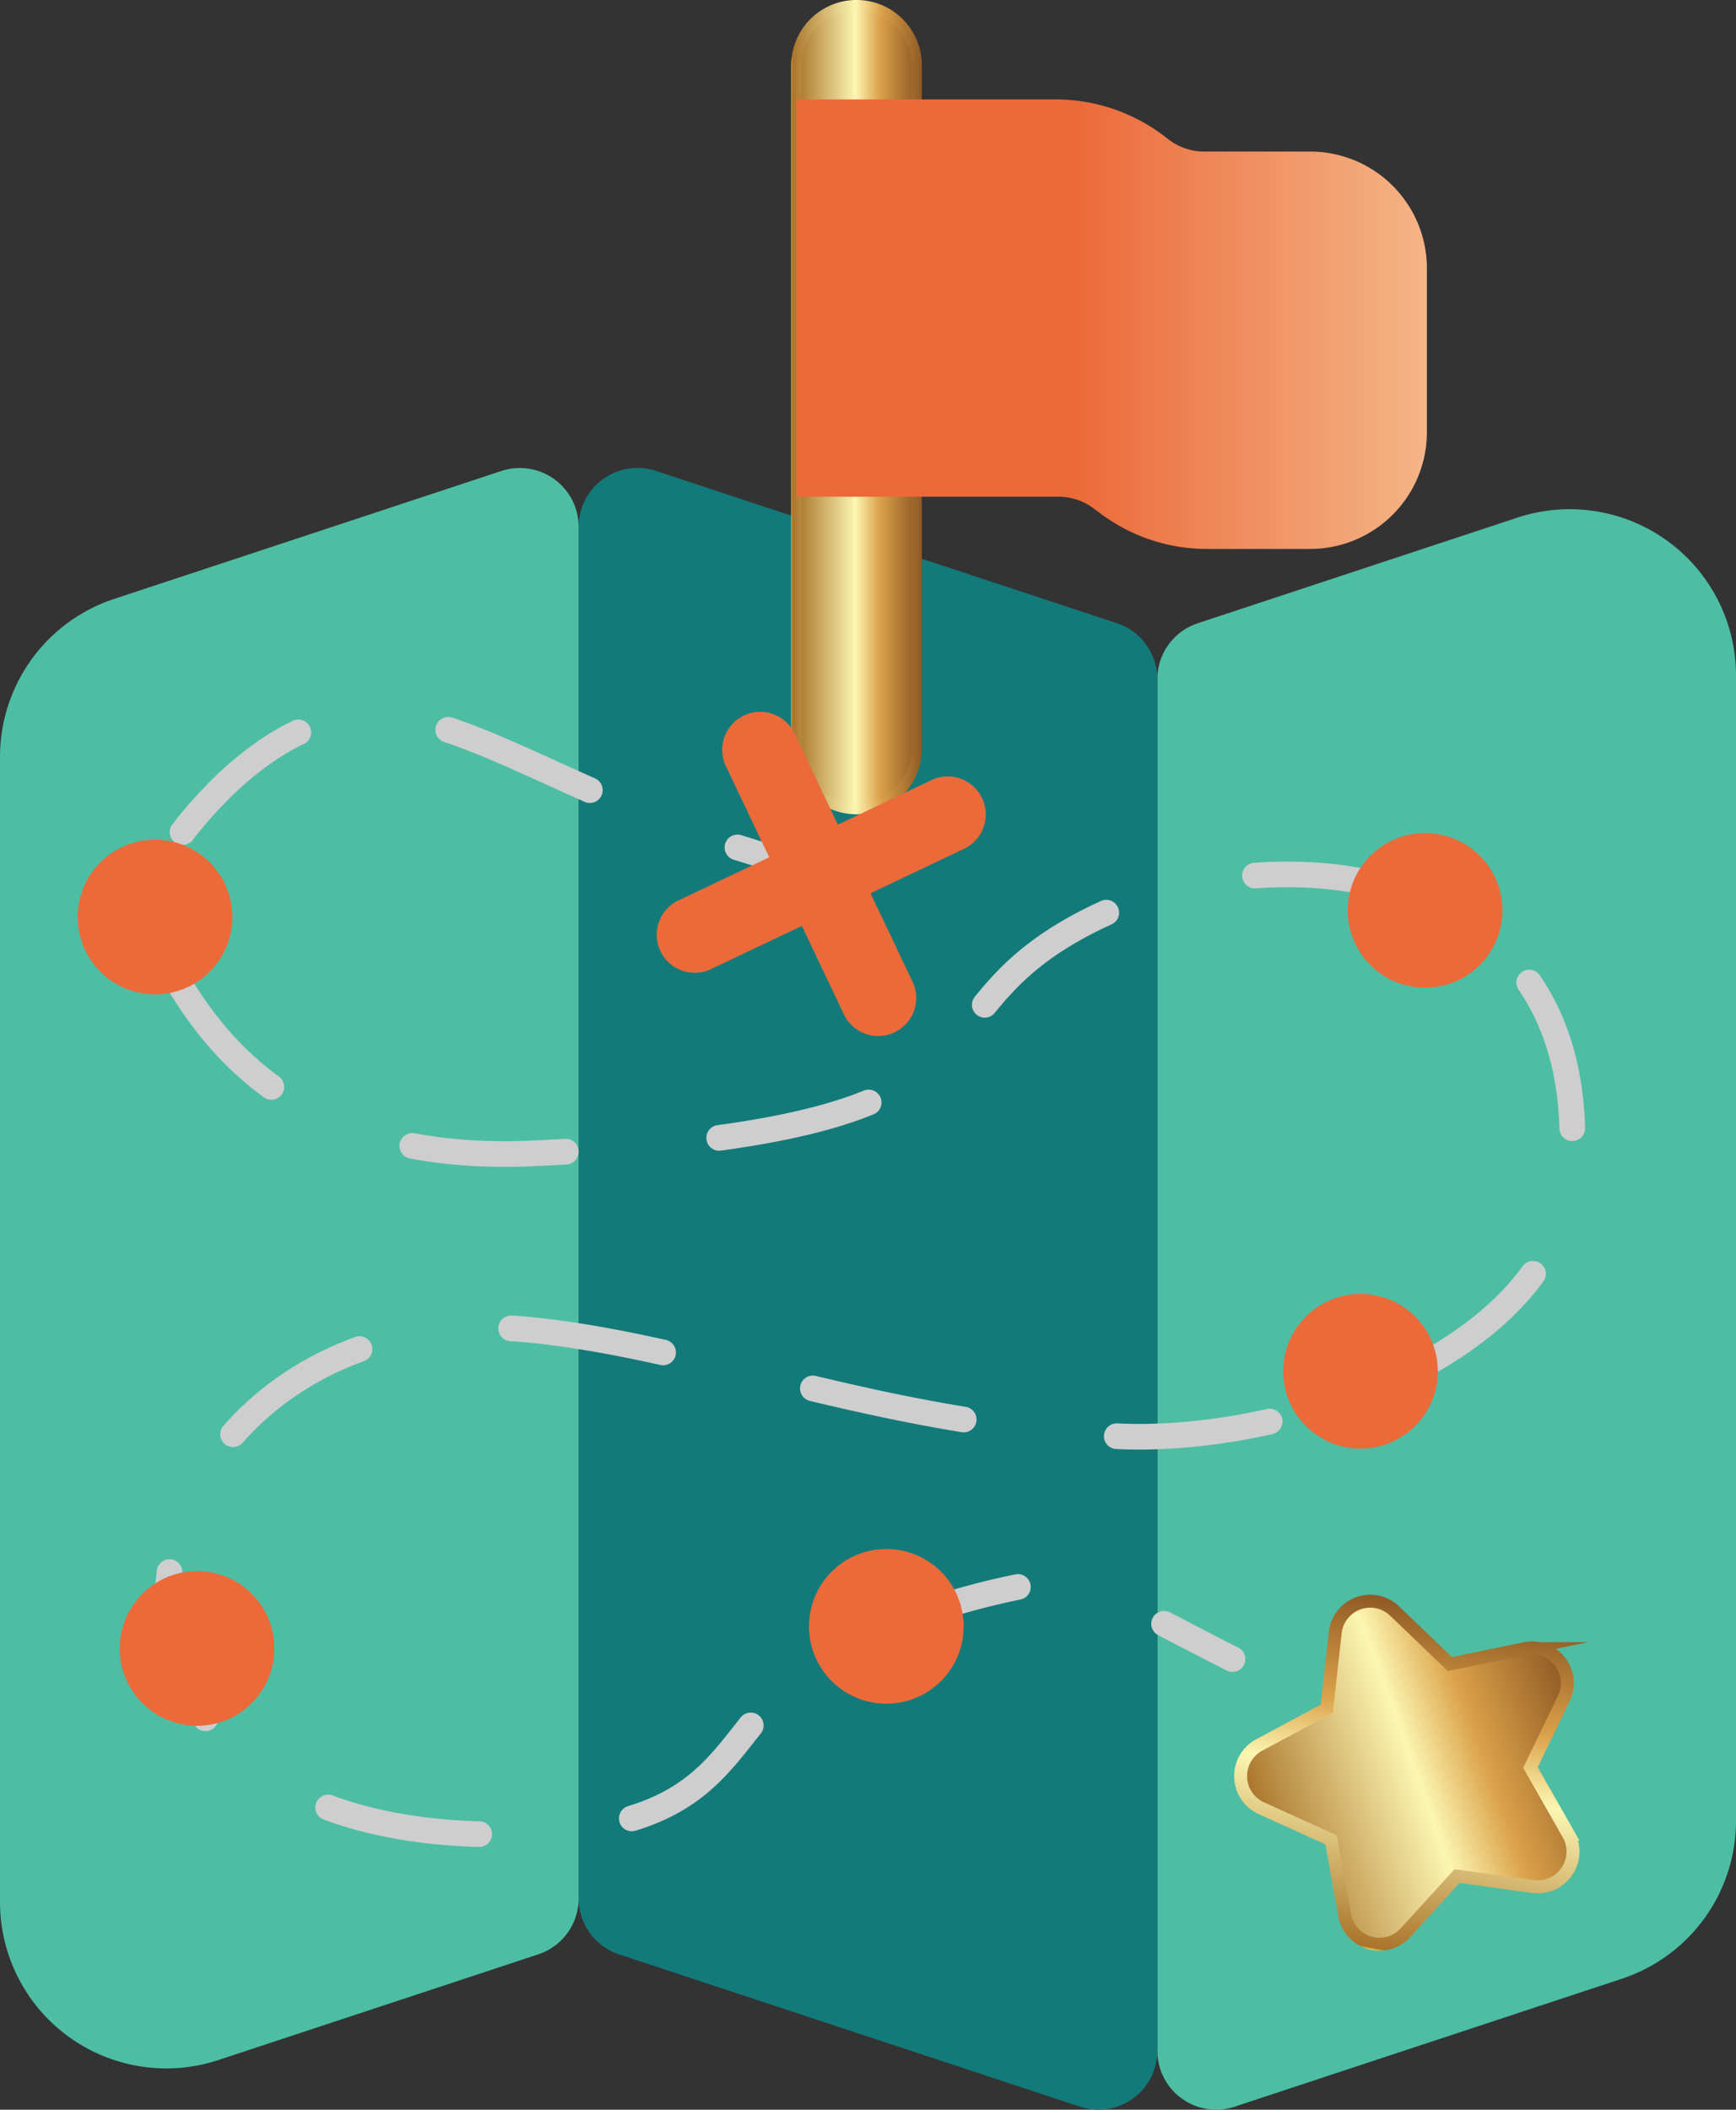
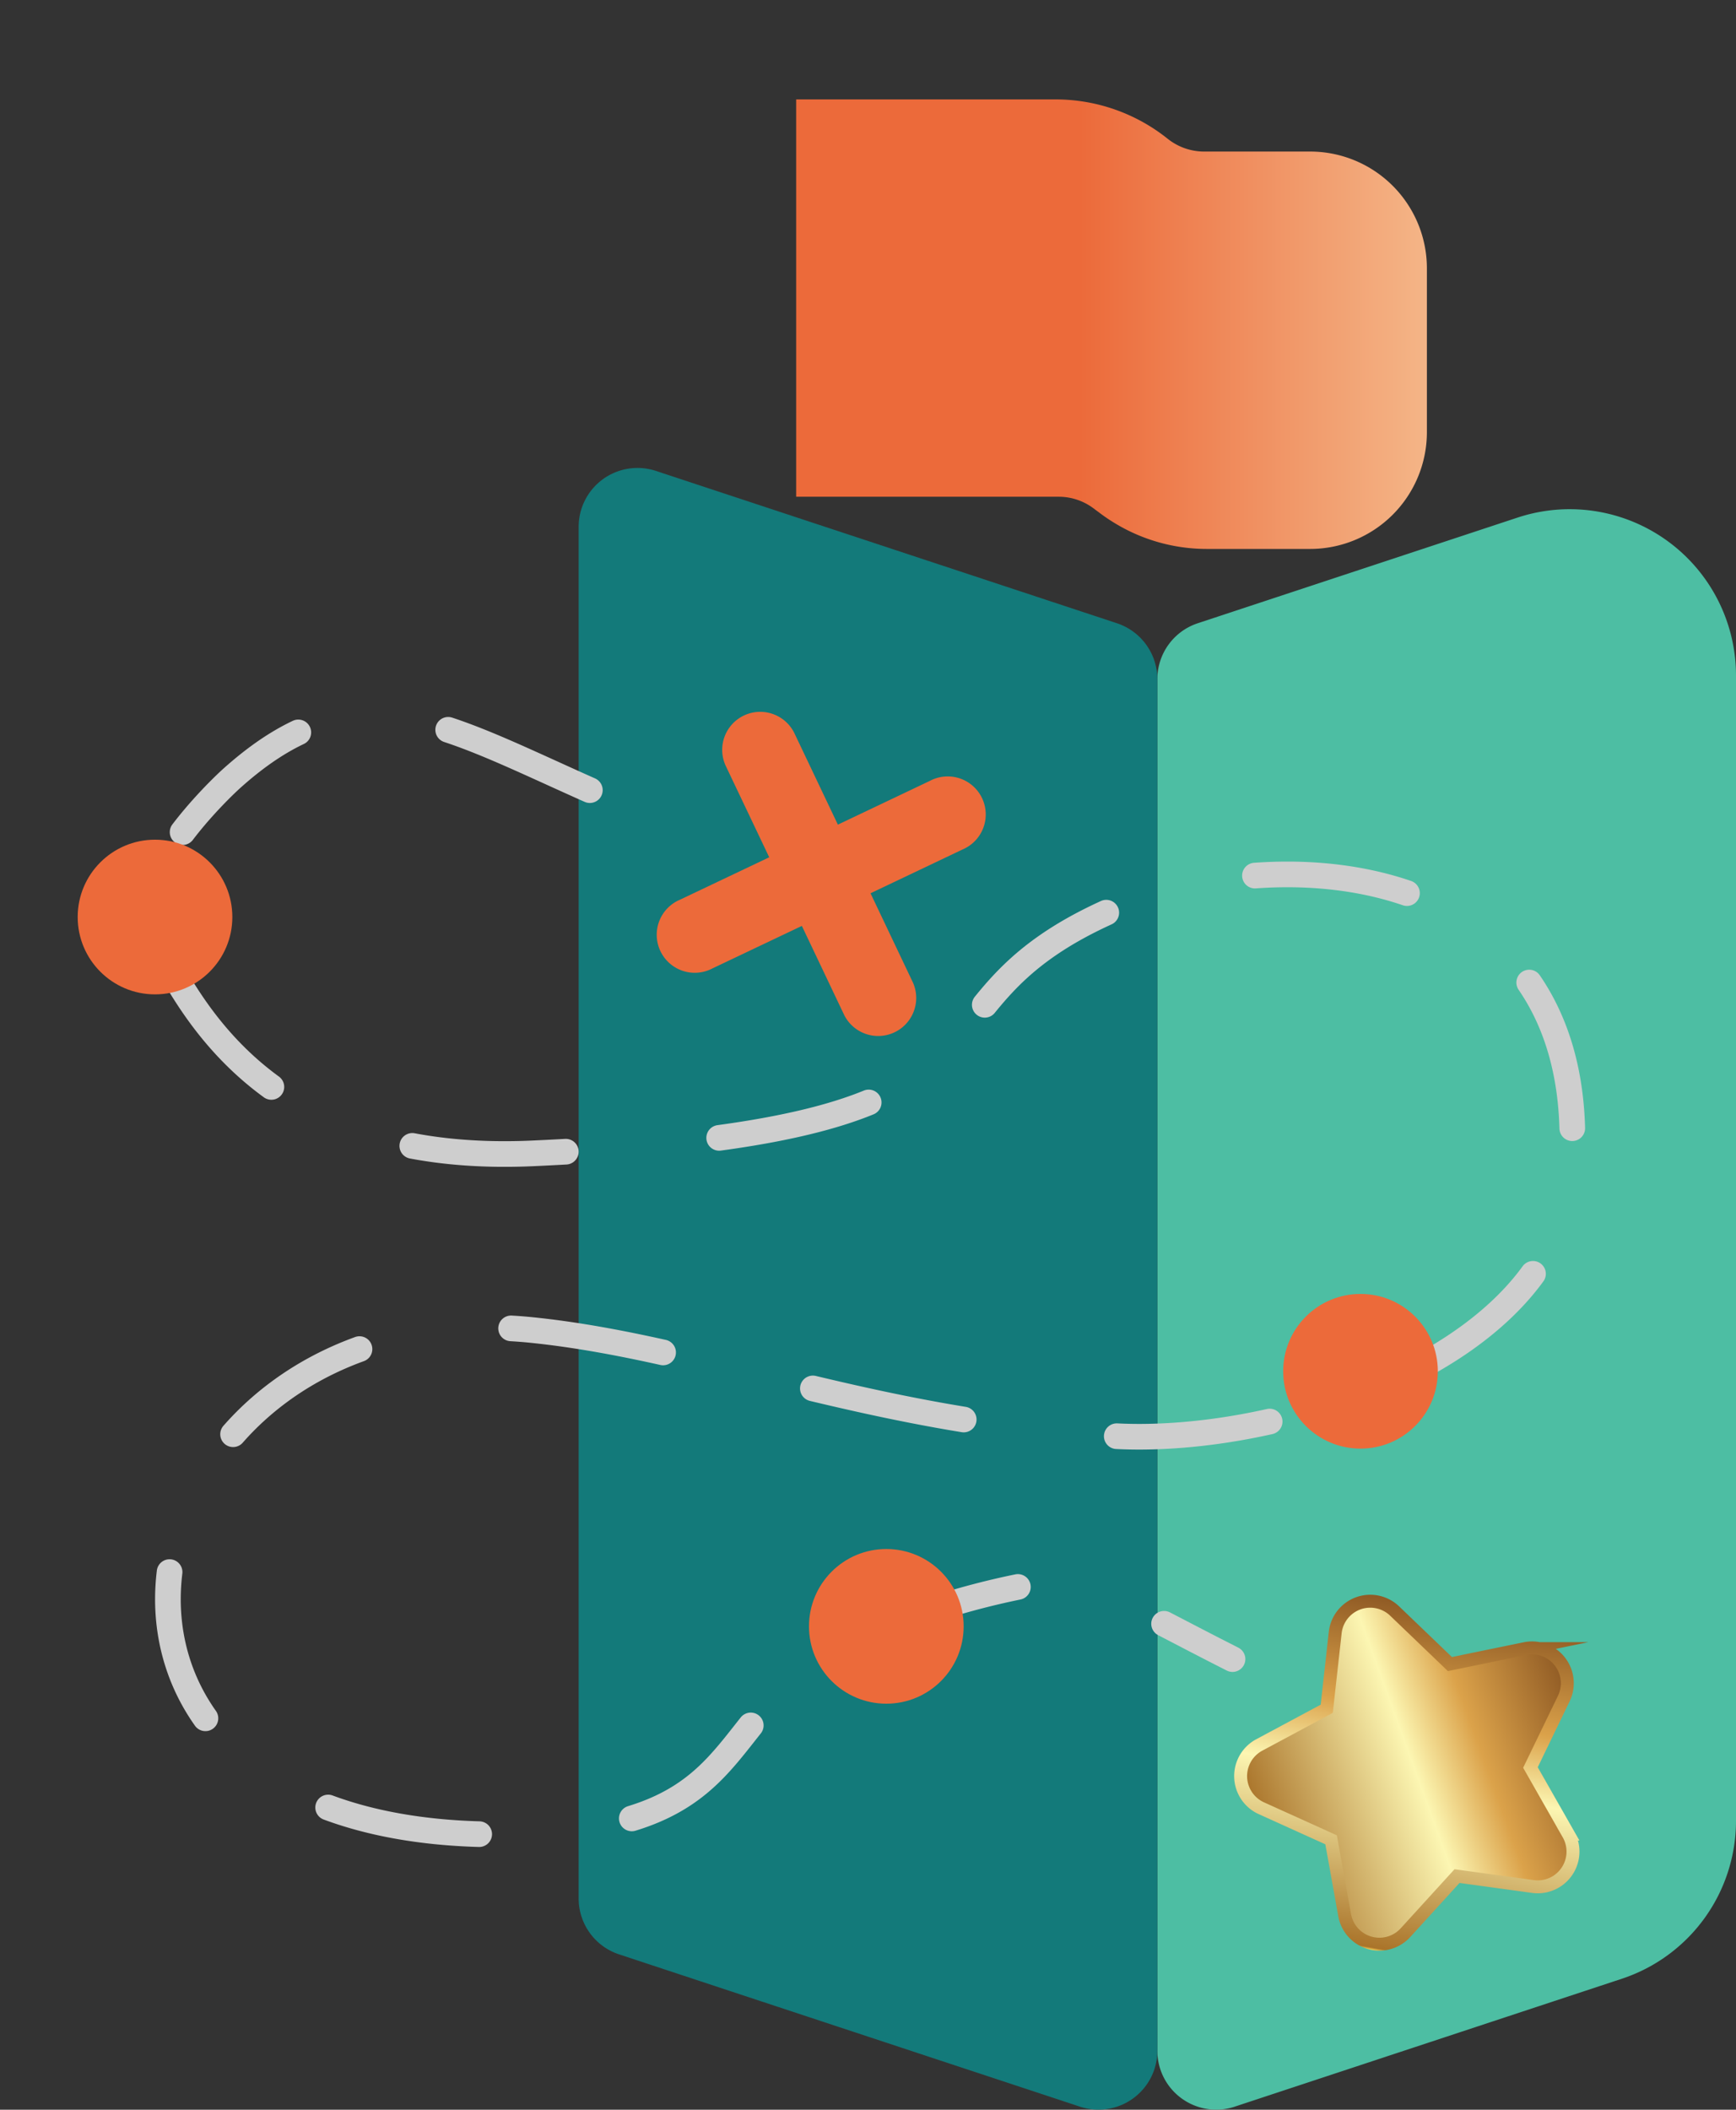
<svg xmlns="http://www.w3.org/2000/svg" xmlns:xlink="http://www.w3.org/1999/xlink" viewBox="0 0 33.832 41.107">
  <rect x="0" y="0" width="33.832" height="41.107" fill="#333333" stroke="none" />
  <defs>
    <linearGradient id="ee433226-8661-4022-894b-566f81dd23e8" x1="15.52" y1="7.933" x2="17.865" y2="7.933" gradientUnits="userSpaceOnUse">
      <stop offset="0" stop-color="#f4d056" />
      <stop offset="0.007" stop-color="#aa742a" />
      <stop offset="0.49" stop-color="#fcf6b2" />
      <stop offset="0.69" stop-color="#dba24a" />
      <stop offset="1" stop-color="#8f5a24" />
    </linearGradient>
    <linearGradient id="f1788f3a-7cbe-49e5-b05c-2e5b9c7c0923" x1="15.42" y1="7.933" x2="17.965" y2="7.933" xlink:href="#ee433226-8661-4022-894b-566f81dd23e8" />
    <linearGradient id="a77750c6-6326-4540-a2d4-a7c5faa011c0" x1="15.516" y1="6.316" x2="27.808" y2="6.316" gradientUnits="userSpaceOnUse">
      <stop offset="0.449" stop-color="#ec6a3a" />
      <stop offset="1" stop-color="#f4b587" />
    </linearGradient>
    <linearGradient id="b9954adb-6bb0-4ed1-acc4-b5e92707e3ac" x1="3.418" y1="-31.554" x2="10.104" y2="-31.554" gradientTransform="translate(31.956 66.231) rotate(-19.915)" xlink:href="#ee433226-8661-4022-894b-566f81dd23e8" />
    <linearGradient id="bc9375ef-daea-4089-b33b-47f5f5b2fe3c" x1="4.888" y1="-28.224" x2="8.299" y2="-34.132" gradientTransform="translate(31.956 66.231) rotate(-19.915)" xlink:href="#ee433226-8661-4022-894b-566f81dd23e8" />
  </defs>
  <g id="b87c8212-bb2b-4a7a-8517-42d5a4a24555" data-name="Layer 2">
    <g id="b3722ea5-5d58-4b18-90c8-2e40f18d74a5" data-name="—ÎÓÈ_1">
      <path d="M24.061,41.048l7.547-2.493a3.241,3.241,0,0,0,2.224-3.077V13.162a3.241,3.241,0,0,0-4.257-3.077l-6.233,2.059a1.147,1.147,0,0,0-.787,1.089V39.959a1.147,1.147,0,0,0,1.507,1.089Z" fill="#4dbea3" />
      <path d="M11.277,10.266V36.991a1.147,1.147,0,0,0,.787,1.089l8.984,2.968a1.147,1.147,0,0,0,1.507-1.089V13.233a1.147,1.147,0,0,0-.787-1.089l-8.984-2.968a1.147,1.147,0,0,0-1.507,1.089Z" fill="#137a7a" />
-       <path d="M4.257,40.139l6.233-2.059a1.147,1.147,0,0,0,.787-1.089V10.266A1.147,1.147,0,0,0,9.771,9.177L2.224,11.67A3.241,3.241,0,0,0,0,14.747V37.062a3.241,3.241,0,0,0,4.257,3.077Z" fill="#4dbea3" />
      <path d="M24.02,32.327c-.523-.264-.958-.494-1.334-.688" fill="none" stroke="#cecece" stroke-linecap="round" stroke-linejoin="round" stroke-width="0.5" />
      <path d="M19.837,30.921a14.985,14.985,0,0,0-2.564.768c-3.66,1.325-2.154,3.845-6.977,4.042-10.503.43-8.178-10.675.086-9.814,3.419.356,6.657,1.818,11.364,2.066,3.271.172,8.57-1.561,8.867-5.079.517-6.112-5.567-6.664-8.953-5.166-4.477,1.98-.856,4.263-11.278,4.735-5.412.245-6.775-3.146-7.404-4.218-.632-1.077,1.382-2.95,1.55-3.099,2.739-2.446,4.488-.683,8.426.852" fill="none" stroke="#cecece" stroke-linecap="round" stroke-linejoin="round" stroke-width="0.5" stroke-dasharray="3.002 3.002" />
-       <path d="M14.372,16.512c.454.145.935.282,1.445.408" fill="none" stroke="#cecece" stroke-linecap="round" stroke-linejoin="round" stroke-width="0.5" />
      <circle cx="3.021" cy="17.868" r="1.507" fill="#ec6a3a" />
-       <circle cx="27.772" cy="17.739" r="1.507" fill="#ec6a3a" />
      <circle cx="26.514" cy="26.719" r="1.507" fill="#ec6a3a" />
-       <circle cx="3.84" cy="32.12" r="1.507" fill="#ec6a3a" />
      <circle cx="17.273" cy="31.689" r="1.507" fill="#ec6a3a" />
-       <path d="M17.865,1.272V14.594a1.172,1.172,0,1,1-2.345,0V1.272a1.172,1.172,0,1,1,2.345,0Z" stroke-miterlimit="10" stroke-width="0.2" fill="url(#ee433226-8661-4022-894b-566f81dd23e8)" stroke="url(#f1788f3a-7cbe-49e5-b05c-2e5b9c7c0923)" />
      <path d="M27.808,5.226v3.197a2.276,2.276,0,0,1-2.273,2.273H23.525a3.45,3.45,0,0,1-1.863-.542c-.069-.043-.136-.089-.202-.138l-.156-.116a1.129,1.129,0,0,0-.674-.221H15.516V1.937H20.577a3.495,3.495,0,0,1,2.178.766,1.141,1.141,0,0,0,.71.25h2.069A2.276,2.276,0,0,1,27.808,5.226Z" fill="url(#a77750c6-6326-4540-a2d4-a7c5faa011c0)" />
      <path d="M17.792,19.145l-.827-1.74,1.793-.853a.741.741,0,1,0-.636-1.337l-1.793.853-.853-1.793a.741.741,0,0,0-1.338.636l.853,1.793-1.74.827a.741.741,0,1,0,.636,1.337l1.74-.827.827,1.74a.741.741,0,0,0,1.338-.636Z" fill="#ec6a3a" />
      <path d="M30.476,33.096l-.65,1.343.738,1.297a.687.687,0,0,1-.691,1.022l-1.478-.203-1.005,1.103a.688.688,0,0,1-1.185-.342l-.264-1.468-1.359-.615a.688.688,0,0,1-.041-1.233l1.315-.705.165-1.483a.687.687,0,0,1,1.16-.42L28.257,32.424l1.461-.301a.688.688,0,0,1,.758.973Z" stroke-miterlimit="10" stroke-width="0.252" fill="url(#b9954adb-6bb0-4ed1-acc4-b5e92707e3ac)" stroke="url(#bc9375ef-daea-4089-b33b-47f5f5b2fe3c)" />
    </g>
  </g>
</svg>